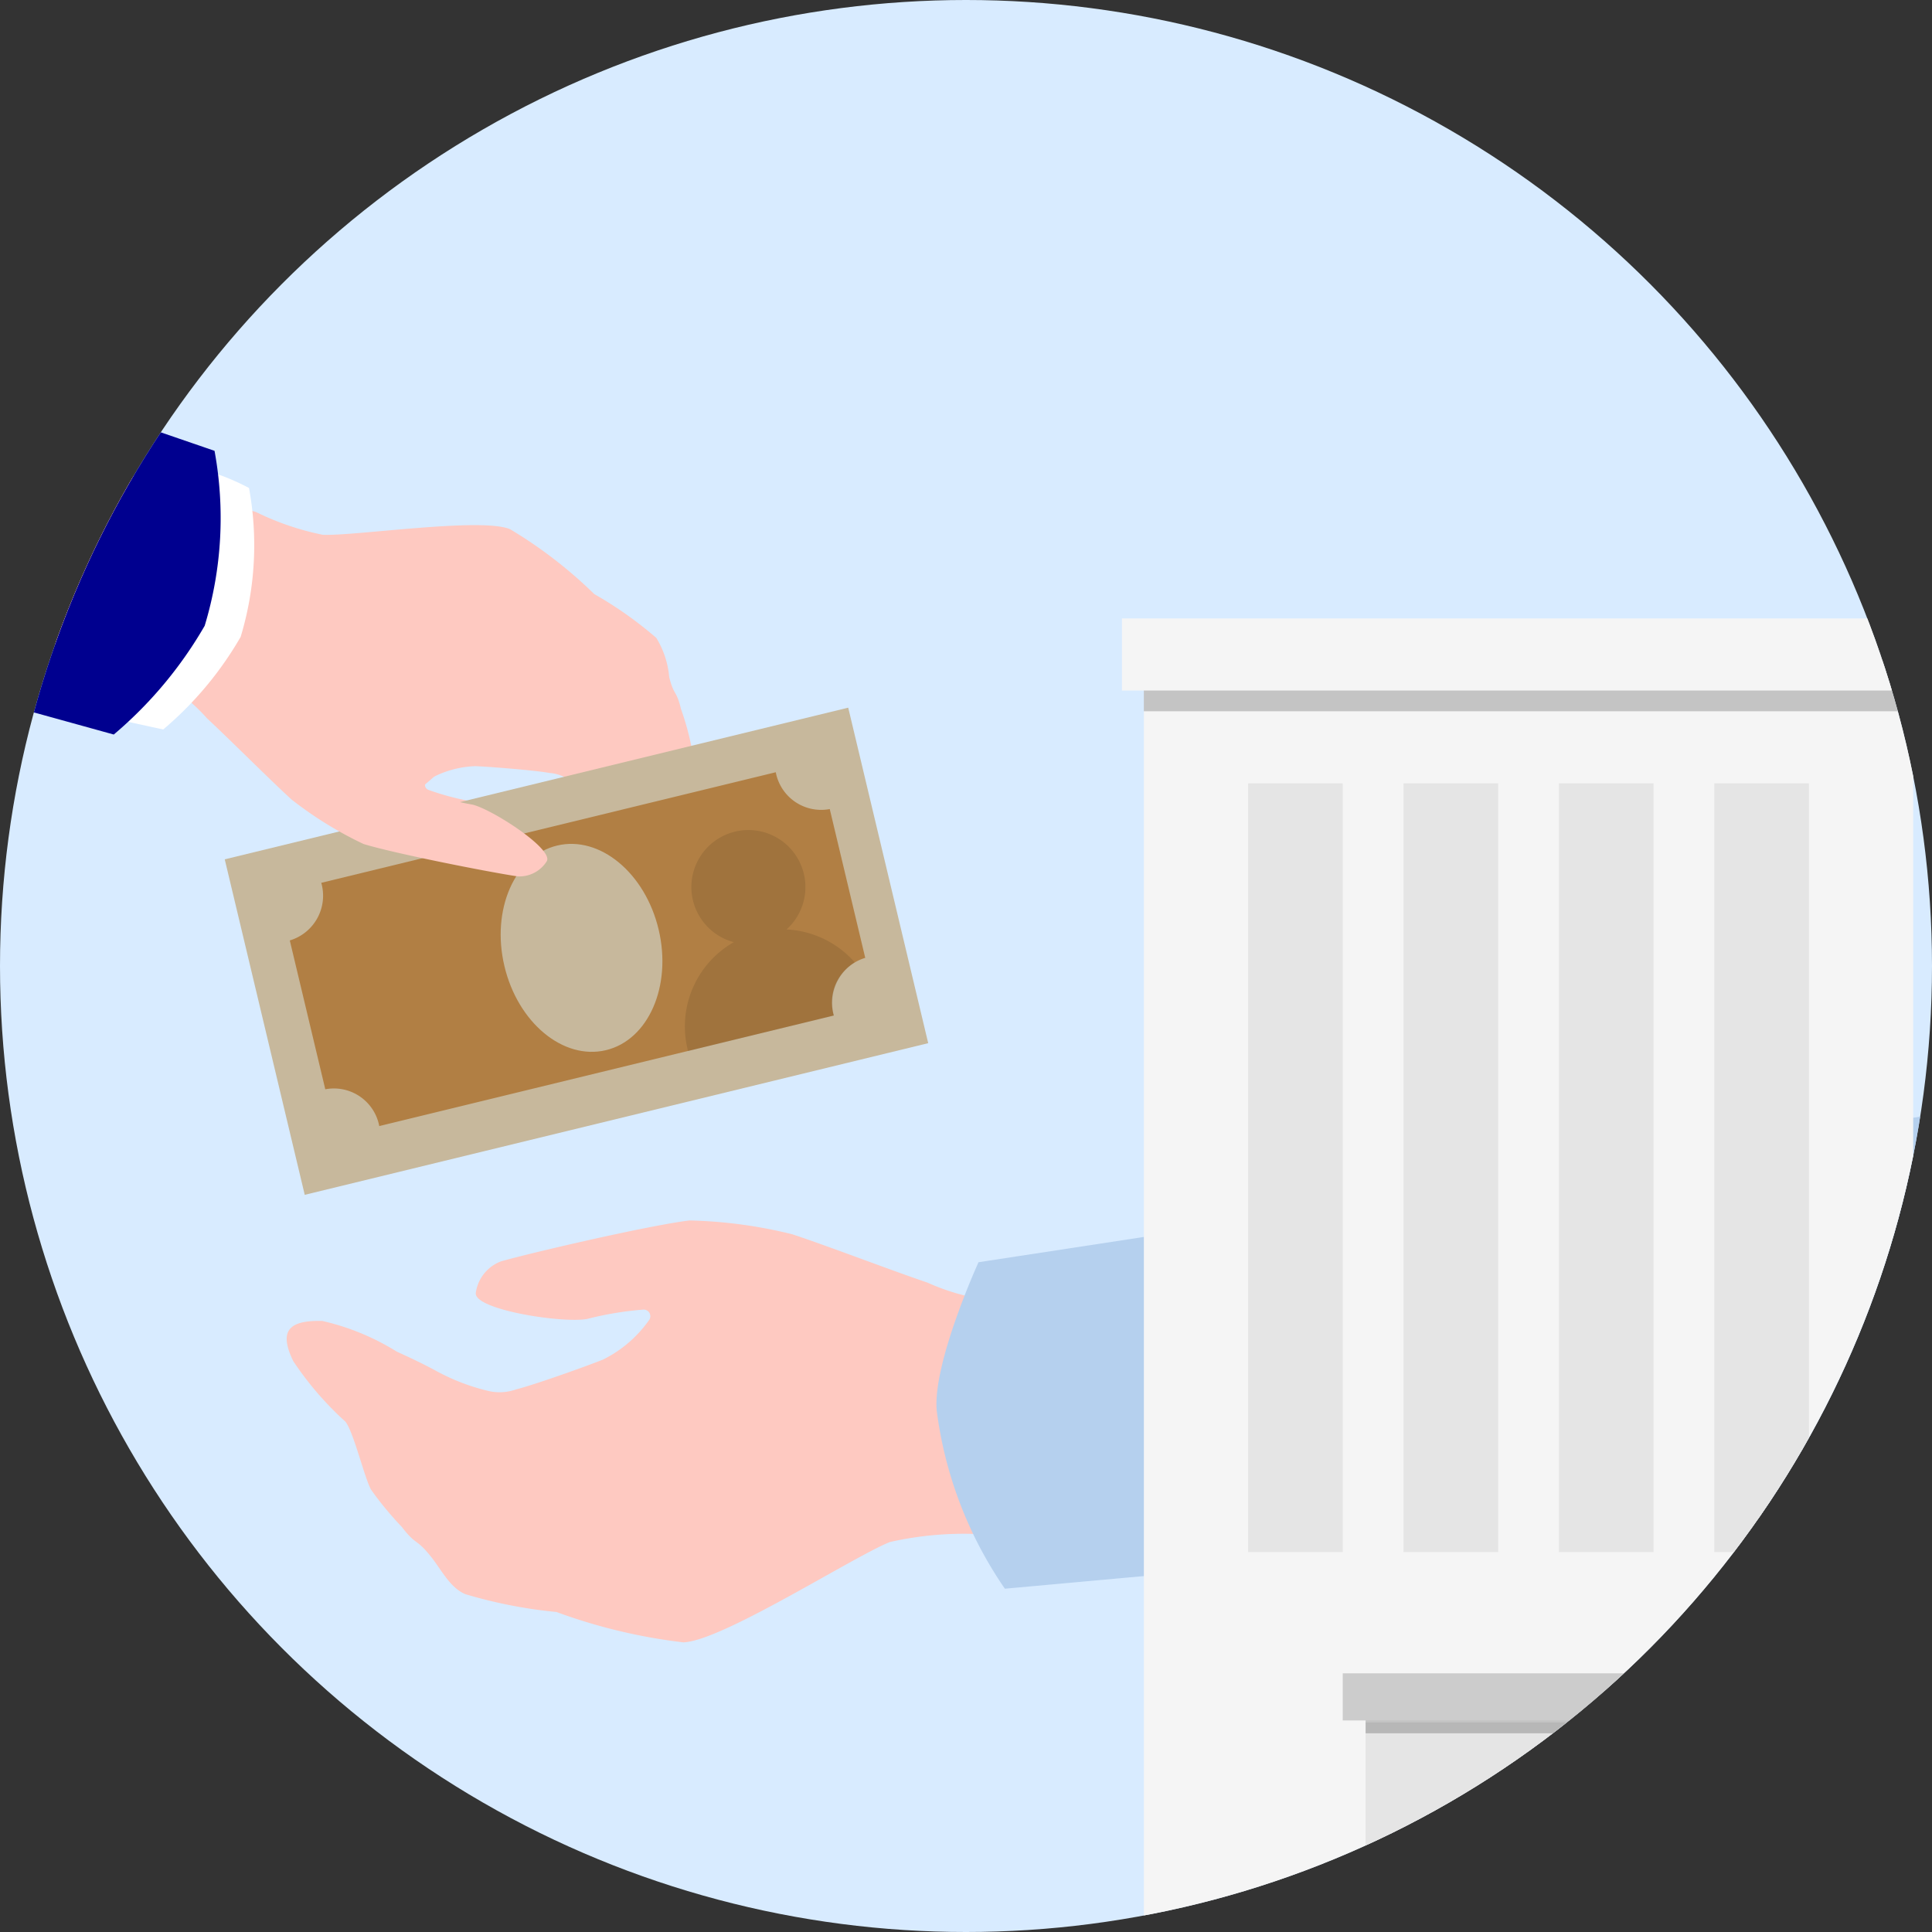
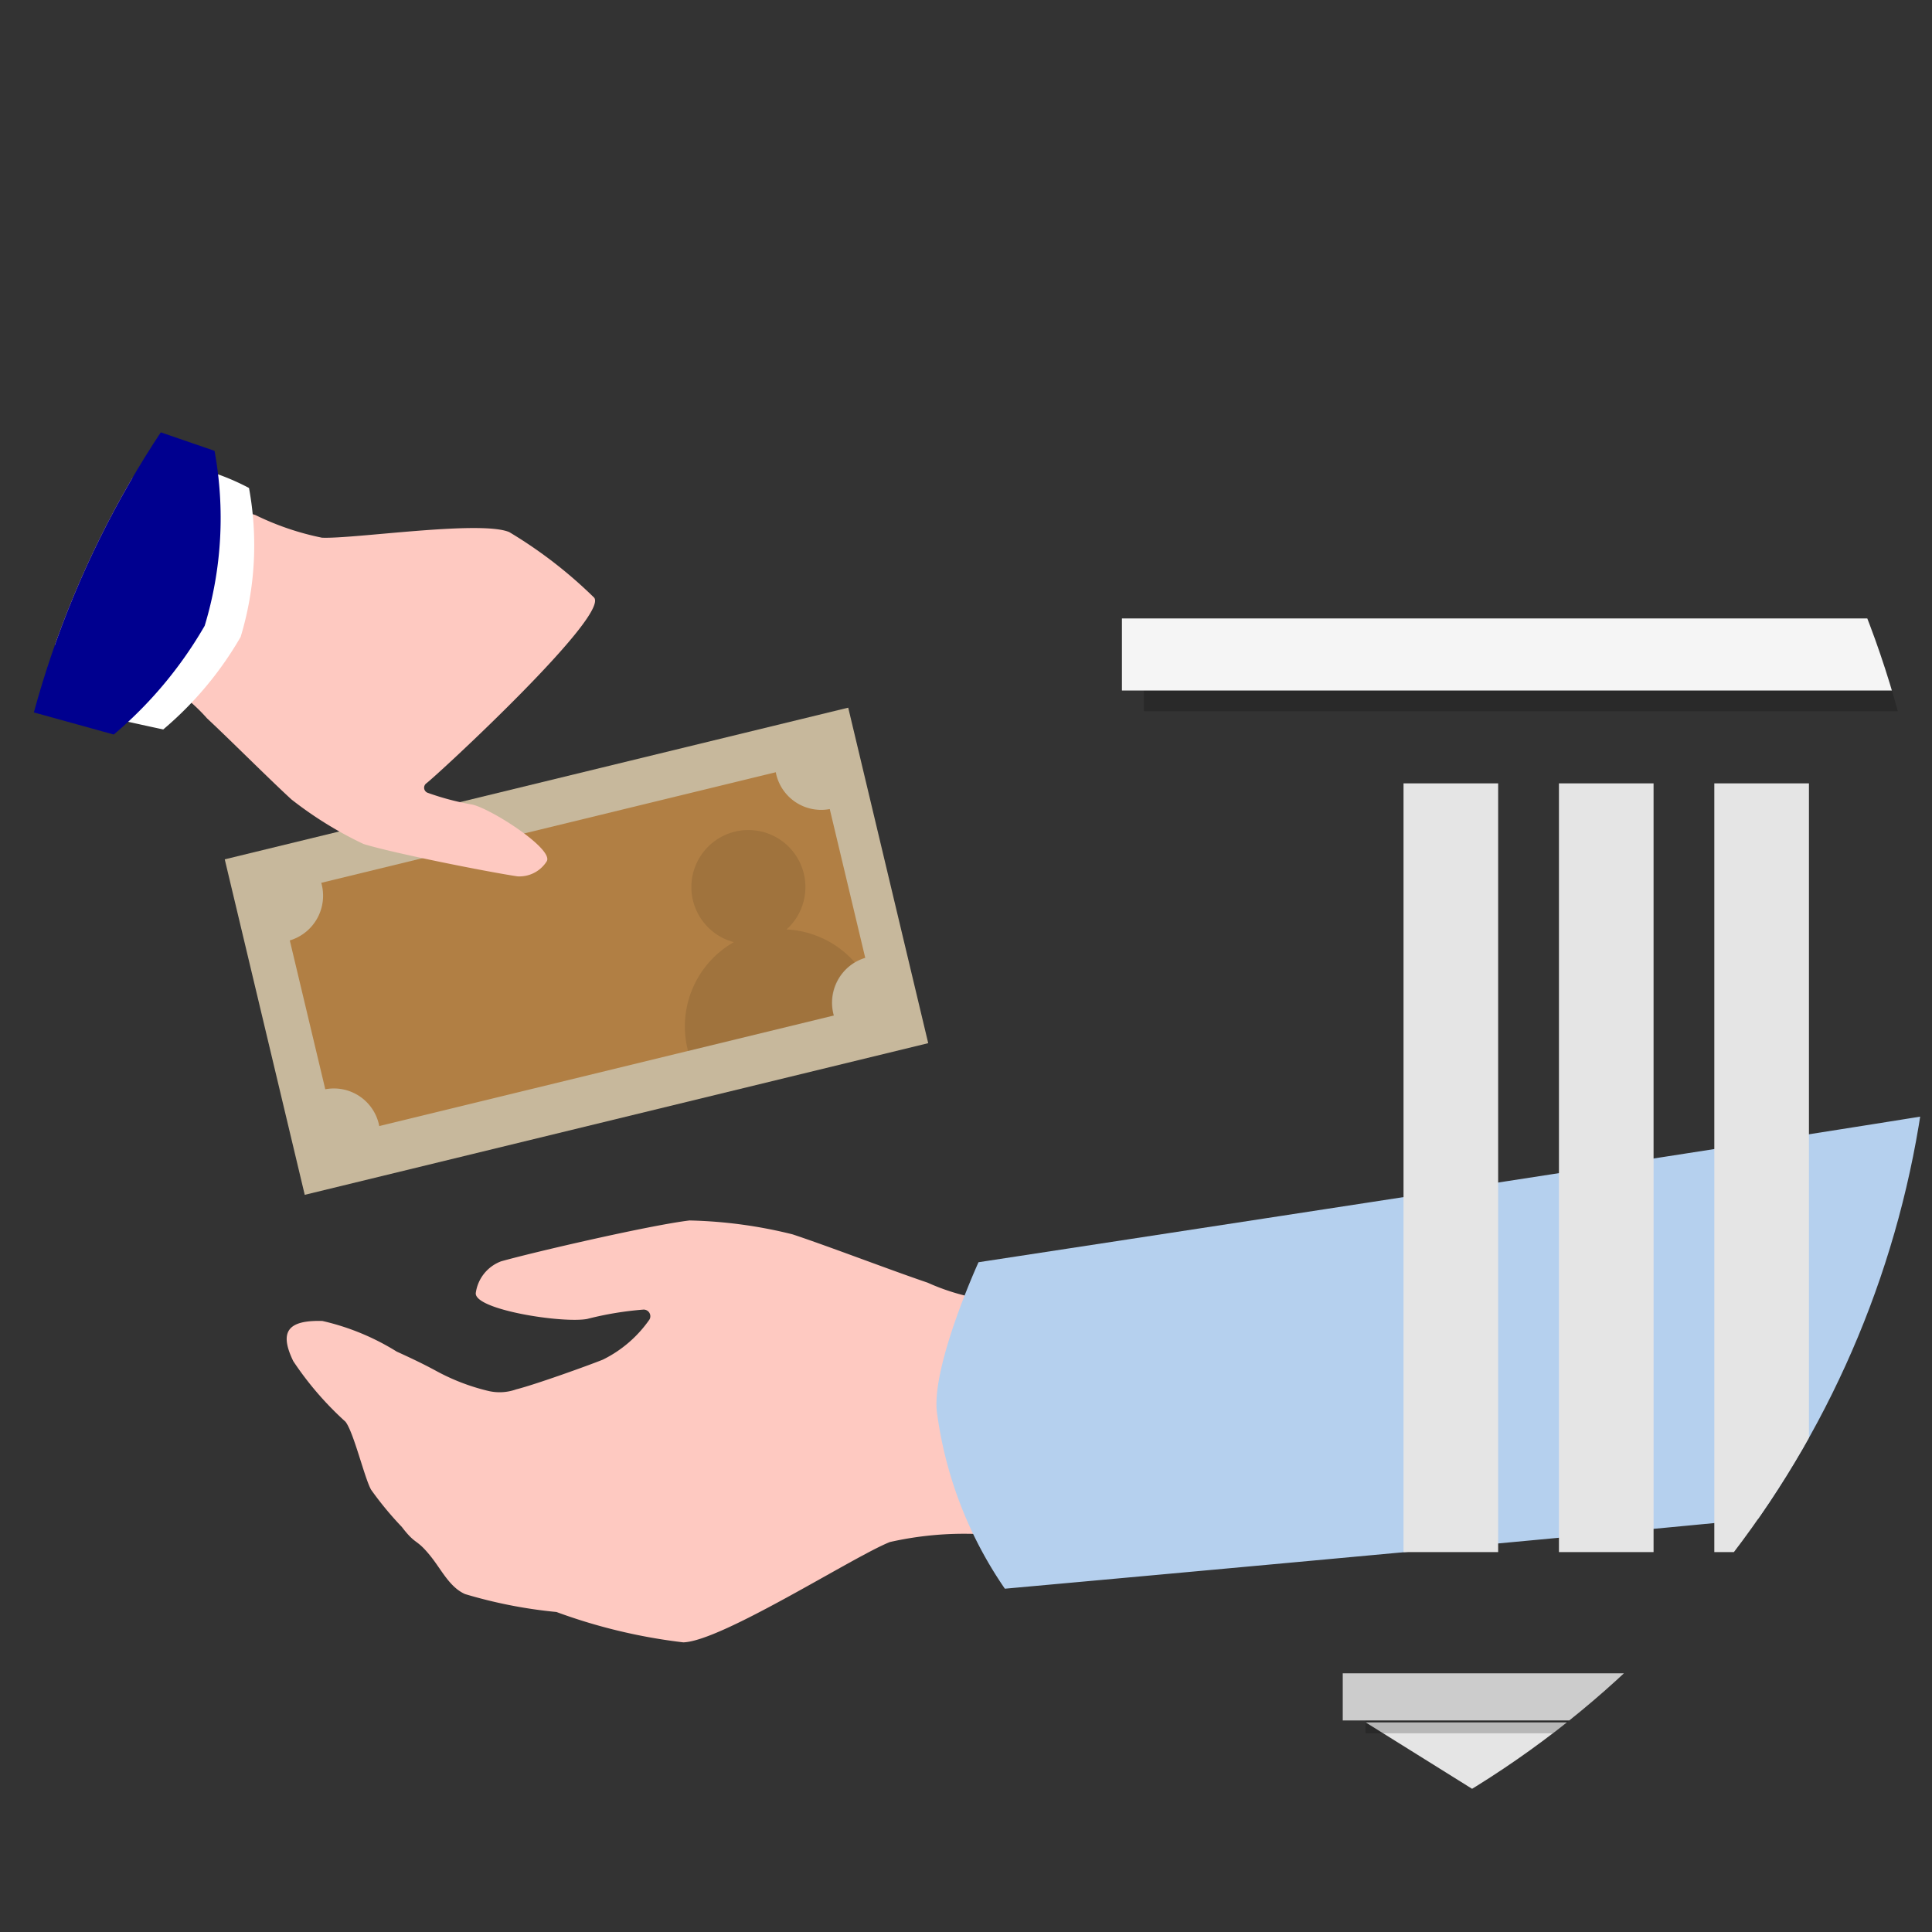
<svg xmlns="http://www.w3.org/2000/svg" width="52" height="52" viewBox="0 0 52 52">
  <rect x="0" y="0" width="52" height="52" fill="#333333" stroke="none" />
  <defs>
    <clipPath id="clip-path">
      <circle id="楕円形_1207" data-name="楕円形 1207" cx="26" cy="26" r="26" fill="none" />
    </clipPath>
  </defs>
  <g id="ill_15" transform="translate(-716 -1281)">
-     <circle id="bg" cx="26" cy="26" r="26" transform="translate(716 1281)" fill="#d8ebff" />
    <g id="グループ">
      <g id="グループ_24270" data-name="グループ 24270" transform="translate(716 1281)" clip-path="url(#clip-path)">
        <g id="グループ_24269" data-name="グループ 24269" transform="translate(-21.27 4.109)">
-           <path id="パス_12506" data-name="パス 12506" d="M-281.078,36.037c2.759.719,5.508,1.672,10.5,3.491,1.208.441,1.951.56,3.1.92a7.371,7.371,0,0,0,1.791.61c.855.038,4.266-.477,5.041-.151a12.15,12.15,0,0,1,2.267,1.747,10.41,10.41,0,0,1,1.669,1.179,2.413,2.413,0,0,1,.348,1.058c.133.518.192.335.317.856a7.287,7.287,0,0,1,.282,1.017c.027.295-.168,1.306-.1,1.593a7.058,7.058,0,0,1,.5,1.682c.02.7-.237.884-.945.543-.456-.221-.883-.9-1.217-1.283-.212-.241-.421-.485-.616-.74a4.633,4.633,0,0,0-.868-.873,1.082,1.082,0,0,0-.57-.217c-.4-.073-1.6-.167-2-.184a2.7,2.7,0,0,0-1.3.386.146.146,0,0,0,.043.255,7.2,7.2,0,0,0,1.2.316c.533.127,2.19,1.2,2,1.524a.868.868,0,0,1-.79.406c-.783-.117-3.317-.618-4.142-.872a10.218,10.218,0,0,1-1.941-1.2c-.627-.576-1.646-1.6-2.27-2.181a4.756,4.756,0,0,0-2.609-1.508,39.743,39.743,0,0,0-10.524-1.958Z" transform="translate(295.644 -30.773)" fill="#fec9c1" />
          <path id="パス_12507" data-name="パス 12507" d="M-210.734,82.263l-16.781,4.082-2.153-9.03,16.781-4.082Z" transform="translate(256.987 -58.295)" fill="#c7b89c" />
          <path id="パス_12508" data-name="パス 12508" d="M-221.984,88.449l-.955-4.006a1.257,1.257,0,0,0,.847-1.551l12.233-2.976a1.243,1.243,0,0,0,1.453.991l.955,4.005a1.257,1.257,0,0,0-.847,1.551l-12.233,2.976A1.243,1.243,0,0,0-221.984,88.449Z" transform="translate(252.009 -63.24)" fill="#b17f44" />
-           <path id="パス_12653" data-name="パス 12653" d="M2.133,0C3.311,0,4.266,1.267,4.266,2.831S3.311,5.662,2.133,5.662,0,4.394,0,2.831.955,0,2.133,0Z" transform="translate(34.193 19.141) rotate(-13.353)" fill="#c7b89c" />
          <path id="パス_12509" data-name="パス 12509" d="M-177.5,89.448a2.618,2.618,0,0,0-1.835-.885,1.534,1.534,0,0,0,.465-1.5,1.535,1.535,0,0,0-1.851-1.133,1.535,1.535,0,0,0-1.133,1.851,1.535,1.535,0,0,0,1.1,1.124A2.61,2.61,0,0,0-182,91.779c0,.019.011.037.017.056l3.923-.954A1.3,1.3,0,0,1-177.5,89.448Z" transform="translate(221.775 -67.656)" opacity="0.1" style="mix-blend-mode: multiply;isolation: isolate" />
          <path id="パス_12510" data-name="パス 12510" d="M-281.16,36.329c2.759.719,5.508,1.672,10.5,3.491,1.208.441,1.951.561,3.1.921a7.382,7.382,0,0,0,1.791.61c.855.038,4.266-.477,5.041-.151a12.18,12.18,0,0,1,2.267,1.747c.547.407-4.222,4.812-4.5,5.017a.146.146,0,0,0,.043.255,7.189,7.189,0,0,0,1.2.316c.533.127,2.19,1.2,2,1.525a.868.868,0,0,1-.79.406c-.783-.117-3.317-.617-4.142-.871a10.226,10.226,0,0,1-1.941-1.2c-.627-.576-1.646-1.6-2.27-2.181a4.755,4.755,0,0,0-2.609-1.508A39.743,39.743,0,0,0-282,42.742Z" transform="translate(295.704 -30.988)" fill="#fec9c1" />
          <path id="パス_12511" data-name="パス 12511" d="M-240.046,48.164a6.418,6.418,0,0,1,1.681.607,8.51,8.51,0,0,1-.225,4.008,9.426,9.426,0,0,1-2.083,2.491s-.425-.088-1.632-.36" transform="translate(266.337 -39.746)" fill="#fff" />
          <path id="パス_12512" data-name="パス 12512" d="M-331.379,15.8c1.229.277,23.729,8.022,23.729,8.022a10,10,0,0,1-.265,4.709,11.07,11.07,0,0,1-2.447,2.927s-22.914-6.349-24.332-6.668" transform="translate(334.694 -15.797)" fill="#00008f" />
          <path id="パス_12513" data-name="パス 12513" d="M-187.291,129.874c-3.447.58-7,.894-13.494,1.363-1.573.113-2.464.352-3.927.525a9.046,9.046,0,0,0-2.309.217c-.976.386-4.532,2.674-5.562,2.7a14.921,14.921,0,0,1-3.413-.817,12.8,12.8,0,0,1-2.459-.482c-.417-.184-.635-.654-.92-1.009-.409-.512-.383-.278-.784-.8a8.962,8.962,0,0,1-.826-1c-.178-.316-.467-1.546-.69-1.831a8.65,8.65,0,0,1-1.405-1.63c-.372-.77-.178-1.108.784-1.081a6.507,6.507,0,0,1,2,.824c.358.163.715.331,1.06.519a5.683,5.683,0,0,0,1.409.541,1.327,1.327,0,0,0,.747-.043c.489-.122,1.869-.615,2.333-.8a3.306,3.306,0,0,0,1.256-1.082.179.179,0,0,0-.176-.264,8.821,8.821,0,0,0-1.5.25c-.66.125-3.053-.248-3-.7a1.064,1.064,0,0,1,.68-.85c.934-.262,4.02-.974,5.071-1.1a12.528,12.528,0,0,1,2.776.374c.991.329,2.646.966,3.634,1.3a5.832,5.832,0,0,0,3.675.377,48.727,48.727,0,0,0,12.754-3.091Z" transform="translate(252.243 -94.584)" fill="#fec9c1" />
          <path id="パス_12514" data-name="パス 12514" d="M-127.059,124.815c-1.343.273-27.124,2.6-27.124,2.6a10.878,10.878,0,0,1-1.834-4.792c-.114-1.282,1.125-3.995,1.125-3.995s25.569-3.9,27.119-4.217" transform="translate(202.499 -88.764)" fill="#b5d0ee" />
-           <path id="パス_12652" data-name="パス 12652" d="M0,0H20.707V34.067H0Z" transform="translate(52.057 13.652)" fill="#f5f5f5" />
-           <path id="パス_12651" data-name="パス 12651" d="M0,0H2.547V20.69H0Z" transform="translate(54.863 16.975)" fill="#e5e5e5" />
          <path id="パス_12650" data-name="パス 12650" d="M0,0H2.547V20.69H0Z" transform="translate(59.046 16.975)" fill="#e5e5e5" />
          <path id="パス_12649" data-name="パス 12649" d="M0,0H2.547V20.69H0Z" transform="translate(63.229 16.975)" fill="#e5e5e5" />
          <path id="パス_12648" data-name="パス 12648" d="M0,0H2.547V20.69H0Z" transform="translate(67.411 16.975)" fill="#e5e5e5" />
          <path id="パス_12647" data-name="パス 12647" d="M0,0H20.707V1.674H0Z" transform="translate(52.057 13.361)" opacity="0.2" />
          <path id="パス_12646" data-name="パス 12646" d="M0,0H21.887V1.94H0Z" transform="translate(51.467 12.537)" fill="#f5f5f5" />
-           <path id="パス_12645" data-name="パス 12645" d="M0,0H8.771V5.473H0Z" transform="translate(58.025 42.248)" fill="#e5e5e5" />
+           <path id="パス_12645" data-name="パス 12645" d="M0,0H8.771V5.473Z" transform="translate(58.025 42.248)" fill="#e5e5e5" />
          <path id="パス_12644" data-name="パス 12644" d="M0,0H8.771V1.155H0Z" transform="translate(58.025 41.387)" fill="rgba(0,0,0,0.2)" />
          <path id="パス_12643" data-name="パス 12643" d="M0,0H10V1.269H0Z" transform="translate(57.41 40.928)" fill="#ccc" />
        </g>
      </g>
    </g>
  </g>
</svg>